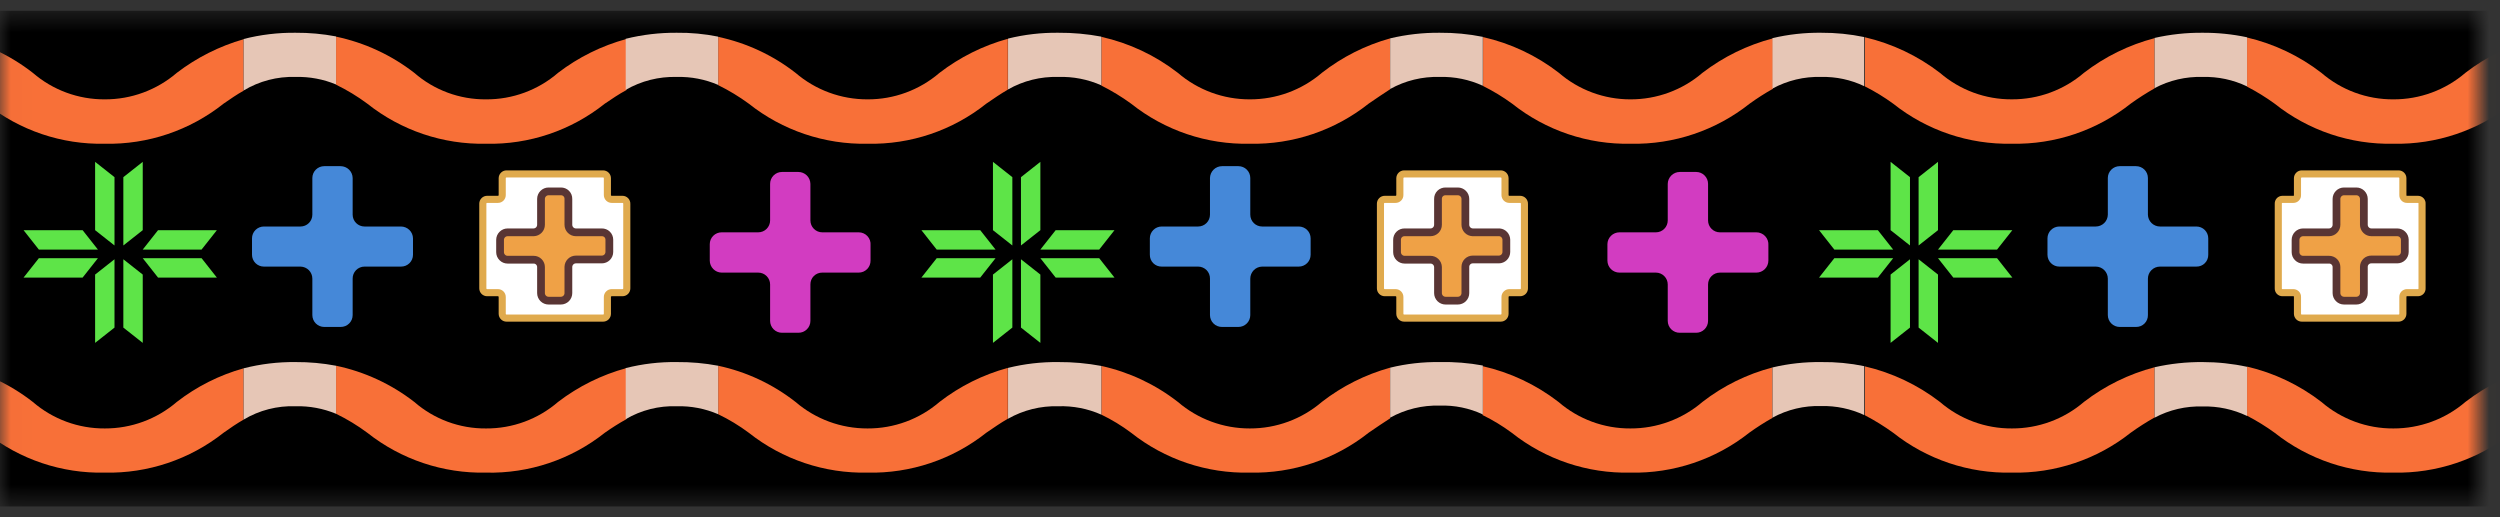
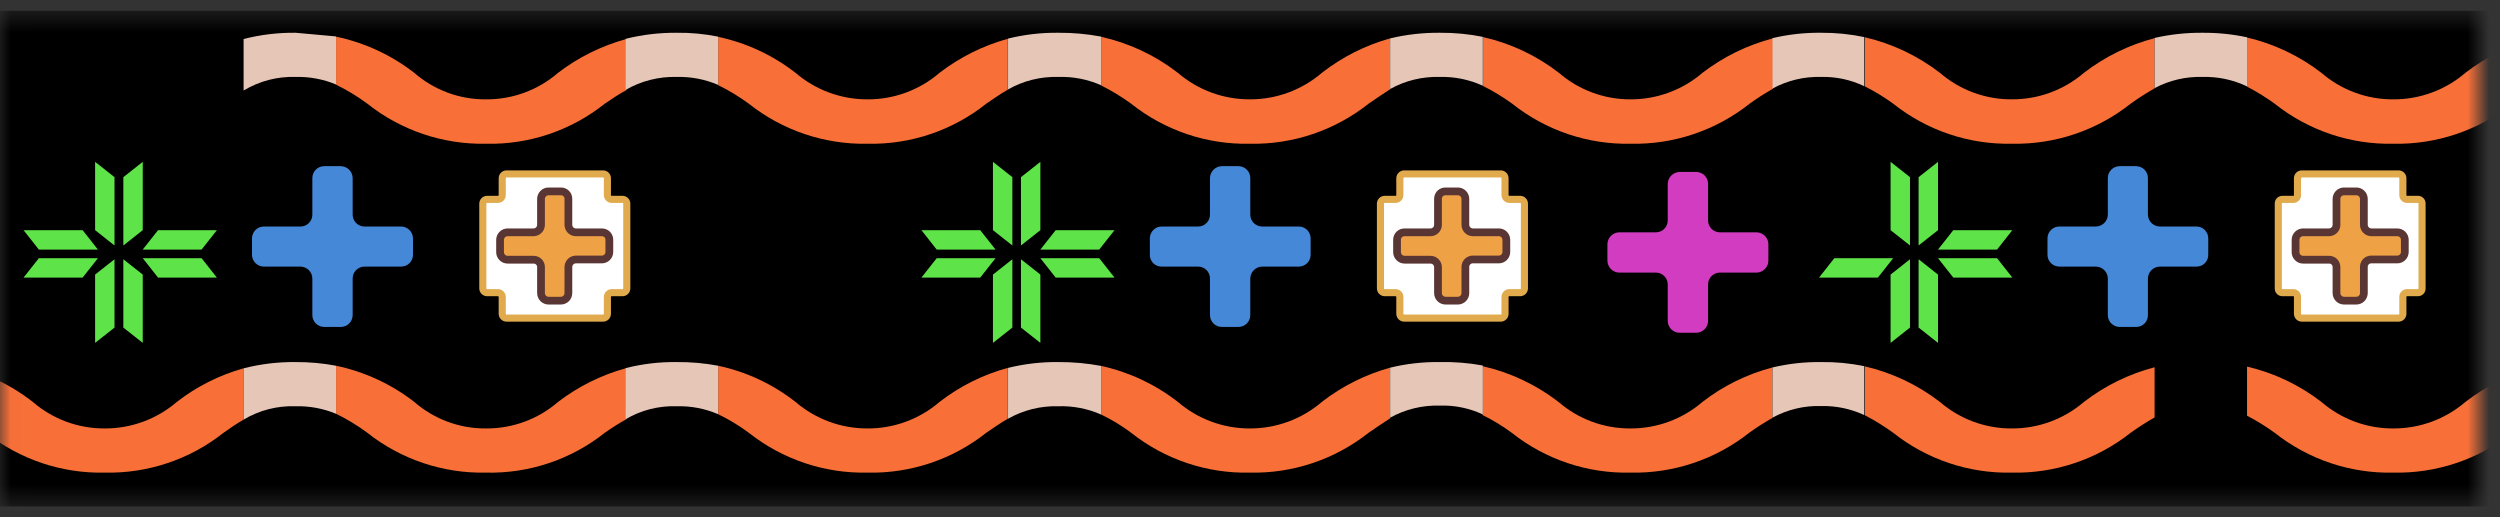
<svg xmlns="http://www.w3.org/2000/svg" width="116" height="24" viewBox="0 0 116 24" fill="none">
  <rect x="0" y="0" width="116" height="24" fill="#333333" stroke="none" />
  <g id="Clip path group">
    <mask id="mask0_613_20206" style="mask-type:luminance" maskUnits="userSpaceOnUse" x="0" y="0" width="116" height="24">
      <g id="clip-path">
        <path id="Vector" d="M115.013 0.5H0.013V23.5H115.013V0.5Z" fill="white" />
      </g>
    </mask>
    <g mask="url(#mask0_613_20206)">
      <g id="Group">
        <path id="Vector_2" d="M122.863 0.5H-32.937V23.5H122.863V0.5Z" fill="black" />
        <path id="Vector_3" d="M43.593 3.38C42.665 4.179 41.478 4.616 40.253 4.61C39.028 4.614 37.843 4.178 36.913 3.38C35.858 2.559 34.631 1.988 33.323 1.71V3.95C33.821 4.194 34.296 4.482 34.743 4.81C36.307 6.052 38.256 6.71 40.253 6.67C42.251 6.713 44.2 6.055 45.763 4.81C46.113 4.57 46.433 4.35 46.763 4.16V1.8C45.614 2.117 44.538 2.654 43.593 3.38Z" fill="#F87038" />
        <path id="Vector_4" d="M61.334 3.38C60.404 4.178 59.218 4.614 57.993 4.61C56.769 4.614 55.583 4.178 54.653 3.38C53.607 2.569 52.395 1.999 51.103 1.71V3.97C51.586 4.212 52.047 4.492 52.483 4.81C54.046 6.055 55.996 6.713 57.993 6.67C59.991 6.71 61.939 6.052 63.504 4.81C63.873 4.56 64.204 4.33 64.504 4.14V1.78C63.352 2.101 62.275 2.645 61.334 3.38Z" fill="#F87038" />
        <path id="Vector_5" d="M25.893 3.38C24.966 4.181 23.779 4.618 22.553 4.61C21.33 4.621 20.145 4.184 19.223 3.38C18.156 2.552 16.915 1.978 15.593 1.7V3.93C16.103 4.178 16.588 4.472 17.043 4.81C18.607 6.053 20.556 6.71 22.553 6.67C24.551 6.715 26.501 6.056 28.063 4.81C28.403 4.58 28.713 4.37 29.063 4.18V1.81C27.915 2.123 26.838 2.656 25.893 3.38Z" fill="#F87038" />
        <path id="Vector_6" d="M96.693 3.38C95.764 4.177 94.578 4.614 93.353 4.609C92.128 4.618 90.941 4.18 90.013 3.38C88.984 2.588 87.798 2.025 86.533 1.729V4.01C86.991 4.24 87.429 4.508 87.843 4.81C89.406 6.054 91.356 6.712 93.353 6.669C95.35 6.71 97.299 6.052 98.863 4.81C99.22 4.553 99.591 4.316 99.973 4.099V1.77C98.783 2.082 97.668 2.629 96.693 3.38Z" fill="#F87038" />
-         <path id="Vector_7" d="M8.203 3.38C7.274 4.178 6.088 4.615 4.864 4.61C3.638 4.618 2.451 4.181 1.523 3.38C0.448 2.539 -0.808 1.961 -2.146 1.69V3.92C-1.618 4.167 -1.116 4.465 -0.646 4.81C0.916 6.055 2.866 6.713 4.864 6.67C6.861 6.711 8.809 6.053 10.373 4.81C10.694 4.59 10.993 4.38 11.303 4.21V1.82C10.182 2.142 9.13 2.671 8.203 3.38Z" fill="#F87038" />
        <path id="Vector_8" d="M78.993 3.38C78.064 4.178 76.878 4.614 75.653 4.61C74.435 4.613 73.256 4.176 72.334 3.38C71.295 2.576 70.094 2.01 68.814 1.72V3.99C69.286 4.225 69.737 4.499 70.163 4.81C71.726 6.054 73.676 6.713 75.674 6.67C77.671 6.71 79.619 6.052 81.183 4.81C81.53 4.56 81.891 4.329 82.263 4.12V1.78C81.078 2.09 79.966 2.634 78.993 3.38Z" fill="#F87038" />
        <path id="Vector_9" d="M114.393 3.38C113.464 4.178 112.278 4.615 111.053 4.61C109.828 4.618 108.641 4.181 107.713 3.38C106.694 2.593 105.517 2.034 104.263 1.74V4.02C104.709 4.251 105.137 4.515 105.543 4.81C107.106 6.055 109.056 6.713 111.053 6.67C113.05 6.711 114.999 6.053 116.563 4.81C116.929 4.541 117.314 4.297 117.713 4.08V1.77C116.507 2.072 115.377 2.62 114.393 3.38Z" fill="#F87038" />
-         <path id="Vector_10" d="M13.713 1.52C12.901 1.511 12.09 1.609 11.303 1.81V4.2C12.029 3.762 12.866 3.543 13.713 3.57C14.358 3.553 14.998 3.672 15.593 3.92V1.69C14.974 1.573 14.344 1.516 13.713 1.52Z" fill="#E6C6B6" />
+         <path id="Vector_10" d="M13.713 1.52C12.901 1.511 12.09 1.609 11.303 1.81V4.2C12.029 3.762 12.866 3.543 13.713 3.57C14.358 3.553 14.998 3.672 15.593 3.92V1.69Z" fill="#E6C6B6" />
        <path id="Vector_11" d="M31.403 1.52C30.605 1.514 29.808 1.608 29.033 1.8V4.17C29.752 3.754 30.573 3.547 31.403 3.57C32.062 3.553 32.718 3.679 33.323 3.94V1.7C32.691 1.573 32.048 1.512 31.403 1.52Z" fill="#E6C6B6" />
        <path id="Vector_12" d="M49.103 1.52C48.319 1.511 47.535 1.602 46.773 1.79V4.15C47.482 3.747 48.288 3.546 49.103 3.57C49.791 3.547 50.475 3.681 51.103 3.96V1.7C50.444 1.576 49.774 1.515 49.103 1.52Z" fill="#E6C6B6" />
        <path id="Vector_13" d="M66.803 1.52C66.029 1.513 65.257 1.601 64.503 1.78V4.13C65.206 3.739 66 3.546 66.803 3.57C67.493 3.551 68.177 3.692 68.803 3.98V1.71C68.145 1.578 67.475 1.515 66.803 1.52Z" fill="#E6C6B6" />
        <path id="Vector_14" d="M84.503 1.52C83.742 1.511 82.983 1.595 82.243 1.77V4.11C82.935 3.733 83.715 3.546 84.503 3.57C85.195 3.553 85.88 3.701 86.503 4V1.72C85.846 1.583 85.175 1.516 84.503 1.52Z" fill="#E6C6B6" />
        <path id="Vector_15" d="M102.203 1.52C101.453 1.513 100.705 1.594 99.973 1.76V4.09C100.658 3.725 101.427 3.546 102.203 3.57C102.915 3.551 103.621 3.702 104.263 4.01V1.73C103.586 1.586 102.895 1.516 102.203 1.52Z" fill="#E6C6B6" />
        <path id="Vector_16" d="M43.593 18.65C42.665 19.449 41.478 19.886 40.253 19.88C39.028 19.884 37.843 19.448 36.913 18.65C35.859 17.825 34.632 17.25 33.323 16.97V19.22C33.823 19.46 34.298 19.748 34.743 20.08C36.309 21.319 38.257 21.973 40.253 21.93C42.249 21.974 44.199 21.32 45.763 20.08C46.113 19.84 46.433 19.62 46.763 19.43V17.07C45.613 17.383 44.536 17.92 43.593 18.65Z" fill="#F87038" />
        <path id="Vector_17" d="M61.334 18.649C60.404 19.447 59.218 19.884 57.993 19.88C56.769 19.884 55.583 19.447 54.653 18.649C53.609 17.836 52.396 17.265 51.103 16.98V19.239C51.59 19.474 52.052 19.755 52.483 20.079C54.048 21.32 55.997 21.974 57.993 21.93C59.989 21.973 61.938 21.319 63.504 20.079C63.873 19.829 64.204 19.599 64.504 19.41V17.059C63.353 17.378 62.276 17.918 61.334 18.649Z" fill="#F87038" />
        <path id="Vector_18" d="M25.893 18.65C24.966 19.451 23.779 19.888 22.553 19.88C21.33 19.891 20.145 19.453 19.223 18.65C18.156 17.822 16.915 17.247 15.593 16.97V19.2C16.103 19.447 16.588 19.742 17.043 20.08C18.609 21.319 20.557 21.973 22.553 21.93C24.55 21.977 26.5 21.322 28.063 20.08C28.385 19.852 28.719 19.642 29.063 19.45V17.08C27.915 17.393 26.838 17.926 25.893 18.65Z" fill="#F87038" />
        <path id="Vector_19" d="M96.693 18.65C95.764 19.448 94.578 19.884 93.353 19.88C92.128 19.888 90.941 19.451 90.013 18.65C88.984 17.858 87.798 17.295 86.533 17V19.27C86.989 19.508 87.427 19.779 87.843 20.08C89.408 21.32 91.357 21.975 93.353 21.93C95.349 21.973 97.298 21.319 98.863 20.08C99.22 19.823 99.591 19.586 99.973 19.37V17.04C98.783 17.352 97.668 17.899 96.693 18.65Z" fill="#F87038" />
        <path id="Vector_20" d="M8.203 18.65C7.274 19.448 6.088 19.884 4.864 19.88C3.638 19.888 2.451 19.451 1.523 18.65C0.448 17.809 -0.808 17.23 -2.146 16.96V19.19C-1.618 19.436 -1.116 19.734 -0.646 20.08C0.918 21.32 2.867 21.975 4.864 21.93C6.859 21.973 8.808 21.319 10.373 20.08C10.694 19.85 10.993 19.65 11.303 19.47V17.09C10.179 17.404 9.126 17.934 8.203 18.65Z" fill="#F87038" />
        <path id="Vector_21" d="M78.993 18.65C78.064 19.448 76.878 19.885 75.653 19.88C74.428 19.888 73.241 19.451 72.314 18.65C71.275 17.847 70.074 17.28 68.793 16.99V19.26C69.268 19.491 69.72 19.766 70.144 20.08C71.708 21.321 73.657 21.975 75.653 21.93C77.649 21.973 79.598 21.319 81.163 20.08C81.51 19.83 81.871 19.6 82.243 19.39V17.05C81.063 17.358 79.957 17.902 78.993 18.65Z" fill="#F87038" />
        <path id="Vector_22" d="M114.393 18.65C113.464 19.448 112.278 19.884 111.053 19.88C109.828 19.888 108.641 19.451 107.713 18.65C106.694 17.863 105.517 17.303 104.263 17.01V19.29C104.709 19.521 105.137 19.785 105.543 20.08C107.108 21.32 109.057 21.975 111.053 21.93C113.049 21.973 114.998 21.319 116.563 20.08C116.929 19.811 117.314 19.567 117.713 19.35V17.03C116.508 17.339 115.378 17.89 114.393 18.65Z" fill="#F87038" />
        <path id="Vector_23" d="M13.713 16.8C12.901 16.791 12.09 16.889 11.303 17.09V19.47C12.03 19.036 12.867 18.82 13.713 18.85C14.358 18.833 14.998 18.953 15.593 19.2V16.97C14.974 16.853 14.344 16.796 13.713 16.8Z" fill="#E6C6B6" />
        <path id="Vector_24" d="M31.403 16.8C30.604 16.789 29.808 16.883 29.033 17.08V19.45C29.75 19.029 30.572 18.821 31.403 18.85C32.062 18.832 32.718 18.959 33.323 19.22V16.97C32.69 16.851 32.047 16.794 31.403 16.8Z" fill="#E6C6B6" />
        <path id="Vector_25" d="M49.103 16.8C48.319 16.791 47.535 16.882 46.773 17.07V19.43C47.482 19.027 48.288 18.827 49.103 18.85C49.791 18.828 50.475 18.961 51.103 19.24V16.98C50.444 16.856 49.774 16.796 49.103 16.8Z" fill="#E6C6B6" />
        <path id="Vector_26" d="M66.803 16.8C66.029 16.789 65.256 16.876 64.503 17.06V19.38C65.206 18.99 66 18.797 66.803 18.82C67.493 18.797 68.178 18.937 68.803 19.23V16.96C68.144 16.839 67.474 16.785 66.803 16.8Z" fill="#E6C6B6" />
        <path id="Vector_27" d="M84.503 16.8C83.742 16.79 82.983 16.874 82.243 17.05V19.38C82.935 19.002 83.715 18.816 84.503 18.84C85.193 18.825 85.877 18.968 86.503 19.26V16.99C85.845 16.855 85.175 16.791 84.503 16.8Z" fill="#E6C6B6" />
-         <path id="Vector_28" d="M102.203 16.8C101.453 16.794 100.705 16.874 99.973 17.04V19.38C100.658 19.015 101.427 18.836 102.203 18.86C102.915 18.842 103.621 18.993 104.263 19.3V17.02C103.586 16.873 102.896 16.8 102.203 16.8Z" fill="#E6C6B6" />
        <path id="Vector_29" d="M5.313 11.39L4.413 10.68V7.51L5.313 8.22V11.39Z" fill="#5EE448" />
        <path id="Vector_30" d="M6.623 7.51L5.723 8.22V11.39L6.623 10.68V7.51Z" fill="#5EE448" />
        <path id="Vector_31" d="M5.723 12.03L6.623 12.74V15.91L5.723 15.2V12.03Z" fill="#5EE448" />
        <path id="Vector_32" d="M4.413 15.91L5.313 15.2V12.03L4.413 12.74V15.91Z" fill="#5EE448" />
        <path id="Vector_33" d="M6.623 11.58L7.333 10.68H10.063L9.353 11.58H6.623Z" fill="#5EE448" />
        <path id="Vector_34" d="M10.063 12.88L9.353 11.98H6.623L7.333 12.88H10.063Z" fill="#5EE448" />
        <path id="Vector_35" d="M4.543 11.58L3.833 10.68H1.093L1.803 11.58H4.543Z" fill="#5EE448" />
        <path id="Vector_36" d="M1.093 12.88L1.803 11.98H4.543L3.833 12.88H1.093Z" fill="#5EE448" />
        <path id="Vector_37" d="M18.603 10.51H16.913C16.767 10.51 16.628 10.452 16.524 10.349C16.421 10.246 16.363 10.106 16.363 9.96V8.26C16.361 8.113 16.3 7.973 16.196 7.87C16.091 7.768 15.95 7.71 15.803 7.71H15.043C14.898 7.71 14.758 7.768 14.654 7.871C14.551 7.974 14.493 8.114 14.493 8.26V9.96C14.493 10.106 14.435 10.246 14.332 10.349C14.229 10.452 14.089 10.51 13.943 10.51H12.243C12.098 10.51 11.958 10.568 11.854 10.671C11.751 10.774 11.693 10.914 11.693 11.06V11.82C11.693 11.966 11.751 12.106 11.854 12.209C11.958 12.312 12.098 12.37 12.243 12.37H13.943C14.09 12.373 14.23 12.433 14.333 12.537C14.436 12.642 14.493 12.783 14.493 12.93V14.62C14.493 14.766 14.551 14.906 14.654 15.009C14.758 15.112 14.898 15.17 15.043 15.17H15.803C15.876 15.171 15.949 15.158 16.017 15.131C16.085 15.104 16.147 15.064 16.199 15.012C16.251 14.961 16.292 14.9 16.321 14.833C16.349 14.765 16.363 14.693 16.363 14.62V12.93C16.362 12.857 16.375 12.784 16.402 12.716C16.429 12.649 16.47 12.587 16.521 12.534C16.572 12.482 16.633 12.441 16.701 12.413C16.768 12.384 16.84 12.37 16.913 12.37H18.603C18.677 12.371 18.749 12.358 18.817 12.331C18.885 12.304 18.947 12.264 18.999 12.212C19.051 12.161 19.092 12.1 19.121 12.033C19.149 11.965 19.163 11.893 19.163 11.82V11.06C19.161 10.913 19.101 10.773 18.996 10.67C18.891 10.568 18.75 10.51 18.603 10.51Z" fill="#4588D8" />
-         <path id="Vector_38" d="M39.843 10.78H38.153C38.007 10.78 37.867 10.722 37.764 10.618C37.661 10.515 37.603 10.375 37.603 10.229V8.53C37.6 8.383 37.54 8.243 37.436 8.14C37.331 8.037 37.19 7.979 37.043 7.979H36.283C36.137 7.979 35.997 8.037 35.894 8.141C35.791 8.244 35.733 8.384 35.733 8.53V10.229C35.733 10.375 35.675 10.515 35.572 10.618C35.469 10.722 35.329 10.78 35.183 10.78H33.483C33.337 10.78 33.197 10.838 33.094 10.941C32.991 11.044 32.933 11.184 32.933 11.329V12.089C32.933 12.236 32.991 12.377 33.094 12.482C33.197 12.587 33.336 12.647 33.483 12.649H35.183C35.329 12.649 35.469 12.707 35.572 12.811C35.675 12.914 35.733 13.054 35.733 13.2V14.889C35.733 15.035 35.791 15.175 35.894 15.278C35.997 15.382 36.137 15.44 36.283 15.44H37.043C37.116 15.441 37.189 15.428 37.257 15.401C37.325 15.373 37.386 15.333 37.438 15.282C37.491 15.231 37.532 15.17 37.56 15.102C37.589 15.035 37.603 14.963 37.603 14.889V13.2C37.602 13.127 37.615 13.055 37.642 12.987C37.669 12.92 37.71 12.859 37.761 12.808C37.813 12.756 37.874 12.716 37.941 12.689C38.008 12.661 38.081 12.648 38.153 12.649H39.843C39.916 12.649 39.989 12.635 40.056 12.607C40.123 12.578 40.184 12.537 40.236 12.485C40.287 12.433 40.327 12.371 40.354 12.303C40.381 12.235 40.395 12.163 40.393 12.089V11.38C40.4 11.303 40.391 11.226 40.367 11.154C40.342 11.081 40.303 11.014 40.251 10.958C40.199 10.901 40.136 10.856 40.066 10.826C39.996 10.795 39.92 10.779 39.843 10.78Z" fill="#D23CC1" />
        <path id="Vector_39" d="M28.883 9.25H28.383C28.357 9.25 28.331 9.245 28.307 9.235C28.283 9.225 28.261 9.21 28.242 9.192C28.223 9.173 28.209 9.151 28.199 9.127C28.189 9.103 28.183 9.077 28.183 9.05V8.27C28.183 8.217 28.162 8.166 28.125 8.129C28.087 8.091 28.036 8.07 27.983 8.07H23.503C23.45 8.07 23.399 8.091 23.362 8.129C23.324 8.166 23.303 8.217 23.303 8.27V9.05C23.303 9.077 23.298 9.103 23.288 9.127C23.278 9.151 23.263 9.173 23.245 9.192C23.226 9.21 23.204 9.225 23.18 9.235C23.156 9.245 23.13 9.25 23.103 9.25H22.603C22.55 9.25 22.499 9.271 22.462 9.309C22.424 9.346 22.403 9.397 22.403 9.45V13.38C22.403 13.433 22.424 13.484 22.462 13.522C22.499 13.559 22.55 13.58 22.603 13.58H23.103C23.156 13.58 23.207 13.601 23.245 13.639C23.282 13.676 23.303 13.727 23.303 13.78V14.56C23.303 14.613 23.324 14.664 23.362 14.702C23.399 14.739 23.45 14.76 23.503 14.76H27.983C28.036 14.76 28.087 14.739 28.125 14.702C28.162 14.664 28.183 14.613 28.183 14.56V13.78C28.183 13.727 28.204 13.676 28.242 13.639C28.279 13.601 28.33 13.58 28.383 13.58H28.883C28.936 13.58 28.987 13.559 29.025 13.522C29.062 13.484 29.083 13.433 29.083 13.38V9.46C29.085 9.433 29.081 9.406 29.071 9.381C29.062 9.355 29.047 9.332 29.028 9.312C29.01 9.293 28.987 9.277 28.962 9.266C28.937 9.256 28.911 9.25 28.883 9.25Z" fill="white" stroke="#E0AA4D" stroke-width="0.33" stroke-miterlimit="10" />
        <path id="Vector_40" d="M27.923 10.78H26.723C26.63 10.78 26.541 10.743 26.476 10.678C26.41 10.612 26.373 10.523 26.373 10.43V9.23C26.375 9.184 26.366 9.138 26.349 9.094C26.332 9.051 26.306 9.012 26.274 8.979C26.241 8.947 26.202 8.921 26.159 8.904C26.116 8.887 26.069 8.879 26.023 8.88H25.453C25.36 8.88 25.271 8.917 25.206 8.983C25.14 9.048 25.103 9.137 25.103 9.23V10.43C25.103 10.521 25.068 10.609 25.004 10.674C24.941 10.739 24.854 10.777 24.763 10.78H23.553C23.46 10.78 23.371 10.817 23.306 10.883C23.24 10.948 23.203 11.037 23.203 11.13V11.7C23.203 11.793 23.24 11.882 23.306 11.947C23.371 12.013 23.46 12.05 23.553 12.05H24.763C24.853 12.05 24.94 12.086 25.003 12.15C25.067 12.213 25.103 12.3 25.103 12.39V13.6C25.103 13.646 25.112 13.691 25.13 13.734C25.147 13.776 25.173 13.815 25.206 13.848C25.238 13.88 25.277 13.906 25.319 13.923C25.362 13.941 25.407 13.95 25.453 13.95H26.023C26.069 13.95 26.115 13.941 26.157 13.923C26.2 13.906 26.238 13.88 26.271 13.848C26.303 13.815 26.329 13.776 26.346 13.734C26.364 13.691 26.373 13.646 26.373 13.6V12.38C26.376 12.289 26.414 12.203 26.479 12.139C26.544 12.075 26.632 12.04 26.723 12.04H27.923C28.016 12.04 28.105 12.003 28.171 11.938C28.236 11.872 28.273 11.783 28.273 11.69V11.12C28.273 11.075 28.264 11.03 28.246 10.988C28.229 10.946 28.203 10.908 28.17 10.876C28.137 10.844 28.099 10.819 28.056 10.803C28.014 10.787 27.969 10.779 27.923 10.78Z" fill="#EFA146" stroke="#593534" stroke-width="0.36" stroke-miterlimit="10" />
        <path id="Vector_41" d="M46.973 11.39L46.073 10.68V7.51L46.973 8.22V11.39Z" fill="#5EE448" />
        <path id="Vector_42" d="M48.273 7.51L47.373 8.22V11.39L48.273 10.68V7.51Z" fill="#5EE448" />
        <path id="Vector_43" d="M47.373 12.03L48.273 12.74V15.91L47.373 15.2V12.03Z" fill="#5EE448" />
        <path id="Vector_44" d="M46.073 15.91L46.973 15.2V12.03L46.073 12.74V15.91Z" fill="#5EE448" />
        <path id="Vector_45" d="M48.273 11.58L48.983 10.68H51.713L51.003 11.58H48.273Z" fill="#5EE448" />
        <path id="Vector_46" d="M51.713 12.88L51.003 11.98H48.273L48.983 12.88H51.713Z" fill="#5EE448" />
        <path id="Vector_47" d="M46.193 11.58L45.483 10.68H42.753L43.463 11.58H46.193Z" fill="#5EE448" />
        <path id="Vector_48" d="M42.753 12.88L43.463 11.98H46.193L45.483 12.88H42.753Z" fill="#5EE448" />
        <path id="Vector_49" d="M60.263 10.51H58.563C58.417 10.51 58.277 10.452 58.174 10.349C58.071 10.246 58.013 10.106 58.013 9.96V8.26C58.013 8.114 57.955 7.974 57.852 7.871C57.749 7.768 57.609 7.71 57.463 7.71H56.703C56.556 7.71 56.415 7.768 56.311 7.87C56.206 7.973 56.146 8.113 56.143 8.26V9.96C56.143 10.106 56.085 10.246 55.982 10.349C55.879 10.452 55.739 10.51 55.593 10.51H53.903C53.757 10.51 53.617 10.568 53.514 10.671C53.411 10.774 53.353 10.914 53.353 11.06V11.82C53.352 11.893 53.365 11.965 53.392 12.032C53.419 12.099 53.46 12.161 53.511 12.212C53.562 12.263 53.624 12.304 53.691 12.331C53.758 12.358 53.83 12.371 53.903 12.37H55.593C55.666 12.37 55.739 12.384 55.806 12.413C55.873 12.441 55.934 12.482 55.986 12.534C56.037 12.587 56.077 12.649 56.104 12.716C56.131 12.784 56.145 12.857 56.143 12.93V14.62C56.143 14.693 56.158 14.765 56.186 14.833C56.214 14.9 56.256 14.961 56.308 15.012C56.36 15.064 56.422 15.104 56.49 15.131C56.557 15.158 56.63 15.171 56.703 15.17H57.463C57.609 15.17 57.749 15.112 57.852 15.009C57.955 14.906 58.013 14.766 58.013 14.62V12.93C58.013 12.783 58.071 12.642 58.174 12.537C58.276 12.433 58.416 12.373 58.563 12.37H60.263C60.409 12.37 60.549 12.312 60.652 12.209C60.755 12.106 60.813 11.966 60.813 11.82V11.06C60.813 10.914 60.755 10.774 60.652 10.671C60.549 10.568 60.409 10.51 60.263 10.51Z" fill="#4588D8" />
        <path id="Vector_50" d="M81.493 10.78H79.803C79.658 10.78 79.518 10.722 79.415 10.618C79.311 10.515 79.254 10.375 79.254 10.229V8.53C79.254 8.384 79.196 8.244 79.092 8.141C78.989 8.037 78.849 7.979 78.704 7.979H77.944C77.797 7.979 77.656 8.037 77.551 8.14C77.446 8.243 77.386 8.383 77.383 8.53V10.229C77.383 10.375 77.326 10.515 77.222 10.618C77.119 10.722 76.979 10.78 76.834 10.78H75.144C74.997 10.78 74.856 10.837 74.751 10.94C74.646 11.043 74.586 11.183 74.584 11.329V12.089C74.584 12.238 74.642 12.38 74.748 12.486C74.853 12.591 74.995 12.649 75.144 12.649H76.834C76.979 12.649 77.119 12.707 77.222 12.811C77.326 12.914 77.383 13.054 77.383 13.2V14.889C77.383 14.963 77.398 15.035 77.426 15.102C77.454 15.17 77.496 15.231 77.548 15.282C77.6 15.333 77.662 15.373 77.73 15.401C77.798 15.428 77.87 15.441 77.944 15.44H78.704C78.849 15.44 78.989 15.382 79.092 15.278C79.196 15.175 79.254 15.035 79.254 14.889V13.2C79.254 13.054 79.311 12.914 79.415 12.811C79.518 12.707 79.658 12.649 79.803 12.649H81.493C81.642 12.649 81.784 12.591 81.889 12.486C81.995 12.38 82.053 12.238 82.053 12.089V11.38C82.059 11.303 82.049 11.226 82.023 11.153C81.997 11.08 81.957 11.014 81.904 10.957C81.852 10.901 81.788 10.856 81.717 10.826C81.647 10.795 81.571 10.779 81.493 10.78Z" fill="#D23CC1" />
        <path id="Vector_51" d="M70.533 9.25H70.033C70.007 9.25 69.981 9.245 69.957 9.235C69.932 9.225 69.91 9.21 69.892 9.192C69.873 9.173 69.859 9.151 69.849 9.127C69.838 9.103 69.833 9.077 69.833 9.05V8.27C69.833 8.217 69.812 8.166 69.775 8.129C69.737 8.091 69.686 8.07 69.633 8.07H65.153C65.127 8.07 65.101 8.075 65.077 8.086C65.052 8.096 65.03 8.11 65.012 8.129C64.993 8.147 64.979 8.17 64.969 8.194C64.959 8.218 64.953 8.244 64.953 8.27V9.05C64.953 9.077 64.948 9.103 64.938 9.127C64.928 9.151 64.913 9.173 64.895 9.192C64.876 9.21 64.854 9.225 64.83 9.235C64.806 9.245 64.78 9.25 64.753 9.25H64.253C64.2 9.25 64.149 9.271 64.112 9.309C64.074 9.346 64.053 9.397 64.053 9.45V13.38C64.053 13.433 64.074 13.484 64.112 13.522C64.149 13.559 64.2 13.58 64.253 13.58H64.753C64.806 13.58 64.857 13.601 64.895 13.639C64.932 13.676 64.953 13.727 64.953 13.78V14.56C64.953 14.587 64.959 14.613 64.969 14.637C64.979 14.661 64.993 14.683 65.012 14.702C65.03 14.72 65.052 14.735 65.077 14.745C65.101 14.755 65.127 14.76 65.153 14.76H69.633C69.686 14.76 69.737 14.739 69.775 14.702C69.812 14.664 69.833 14.613 69.833 14.56V13.78C69.833 13.727 69.854 13.676 69.892 13.639C69.929 13.601 69.98 13.58 70.033 13.58H70.533C70.586 13.58 70.637 13.559 70.675 13.522C70.712 13.484 70.733 13.433 70.733 13.38V9.46C70.735 9.433 70.73 9.406 70.721 9.381C70.712 9.355 70.697 9.332 70.678 9.312C70.66 9.293 70.637 9.277 70.612 9.266C70.587 9.256 70.56 9.25 70.533 9.25Z" fill="white" stroke="#E0AA4D" stroke-width="0.33" stroke-miterlimit="10" />
        <path id="Vector_52" d="M69.583 10.78H68.333C68.242 10.777 68.156 10.739 68.092 10.674C68.029 10.609 67.993 10.521 67.993 10.43V9.23C67.993 9.137 67.957 9.048 67.891 8.983C67.825 8.917 67.736 8.88 67.644 8.88H67.073C67.027 8.879 66.981 8.887 66.938 8.904C66.895 8.921 66.856 8.947 66.823 8.979C66.79 9.012 66.764 9.051 66.747 9.094C66.73 9.138 66.722 9.184 66.723 9.23V10.43C66.723 10.523 66.686 10.612 66.621 10.678C66.555 10.743 66.466 10.78 66.373 10.78H65.173C65.127 10.779 65.081 10.787 65.038 10.804C64.995 10.821 64.956 10.847 64.923 10.88C64.89 10.912 64.864 10.951 64.847 10.995C64.83 11.038 64.822 11.084 64.823 11.13V11.7C64.823 11.793 64.86 11.882 64.926 11.947C64.992 12.013 65.081 12.05 65.173 12.05H66.373C66.465 12.05 66.552 12.085 66.618 12.149C66.683 12.213 66.721 12.299 66.723 12.39V13.6C66.723 13.693 66.76 13.782 66.826 13.848C66.892 13.913 66.981 13.95 67.073 13.95H67.644C67.689 13.95 67.735 13.941 67.777 13.923C67.82 13.906 67.858 13.88 67.891 13.848C67.923 13.815 67.949 13.776 67.967 13.734C67.984 13.691 67.993 13.646 67.993 13.6V12.38C67.993 12.29 68.029 12.203 68.093 12.14C68.157 12.076 68.243 12.04 68.333 12.04H69.543C69.636 12.04 69.725 12.003 69.791 11.938C69.857 11.872 69.894 11.783 69.894 11.69V11.12C69.892 11.036 69.859 10.954 69.802 10.892C69.745 10.829 69.667 10.79 69.583 10.78Z" fill="#EFA146" stroke="#593534" stroke-width="0.36" stroke-miterlimit="10" />
        <path id="Vector_53" d="M88.623 11.39L87.723 10.68V7.51L88.623 8.22V11.39Z" fill="#5EE448" />
        <path id="Vector_54" d="M89.923 7.51L89.023 8.22V11.39L89.923 10.68V7.51Z" fill="#5EE448" />
        <path id="Vector_55" d="M89.023 12.03L89.923 12.74V15.91L89.023 15.2V12.03Z" fill="#5EE448" />
        <path id="Vector_56" d="M87.723 15.91L88.623 15.2V12.03L87.723 12.74V15.91Z" fill="#5EE448" />
        <path id="Vector_57" d="M89.923 11.58L90.633 10.68H93.373L92.663 11.58H89.923Z" fill="#5EE448" />
        <path id="Vector_58" d="M93.373 12.88L92.663 11.98H89.923L90.633 12.88H93.373Z" fill="#5EE448" />
-         <path id="Vector_59" d="M87.843 11.58L87.133 10.68H84.403L85.113 11.58H87.843Z" fill="#5EE448" />
        <path id="Vector_60" d="M84.403 12.88L85.113 11.98H87.843L87.133 12.88H84.403Z" fill="#5EE448" />
        <path id="Vector_61" d="M101.913 10.51H100.223C100.077 10.51 99.936 10.452 99.831 10.35C99.726 10.247 99.666 10.107 99.663 9.96V8.26C99.663 8.114 99.606 7.974 99.502 7.871C99.399 7.768 99.259 7.71 99.113 7.71H98.353C98.207 7.71 98.068 7.768 97.965 7.871C97.861 7.974 97.803 8.114 97.803 8.26V9.96C97.801 10.107 97.741 10.247 97.636 10.35C97.531 10.452 97.39 10.51 97.243 10.51H95.553C95.407 10.51 95.268 10.568 95.164 10.671C95.061 10.774 95.003 10.914 95.003 11.06V11.82C95.003 11.966 95.061 12.106 95.164 12.209C95.268 12.312 95.407 12.37 95.553 12.37H97.243C97.392 12.37 97.534 12.429 97.639 12.534C97.744 12.639 97.803 12.781 97.803 12.93V14.62C97.803 14.766 97.861 14.906 97.965 15.009C98.068 15.112 98.207 15.17 98.353 15.17H99.113C99.186 15.171 99.258 15.158 99.325 15.131C99.393 15.104 99.454 15.063 99.505 15.012C99.557 14.961 99.597 14.899 99.624 14.832C99.651 14.765 99.665 14.693 99.663 14.62V12.93C99.663 12.781 99.722 12.639 99.827 12.534C99.932 12.429 100.075 12.37 100.223 12.37H101.913C101.986 12.371 102.058 12.358 102.125 12.331C102.193 12.304 102.254 12.263 102.305 12.212C102.357 12.161 102.397 12.099 102.424 12.032C102.451 11.965 102.465 11.893 102.463 11.82V11.06C102.463 10.914 102.405 10.774 102.302 10.671C102.199 10.568 102.059 10.51 101.913 10.51Z" fill="#4588D8" />
        <path id="Vector_62" d="M112.193 9.25H111.683C111.657 9.25 111.632 9.245 111.608 9.235C111.584 9.225 111.563 9.21 111.545 9.191C111.527 9.172 111.514 9.15 111.505 9.126C111.496 9.102 111.492 9.076 111.493 9.05V8.27C111.493 8.217 111.472 8.166 111.435 8.129C111.397 8.091 111.346 8.07 111.293 8.07H106.803C106.75 8.07 106.699 8.091 106.662 8.129C106.624 8.166 106.603 8.217 106.603 8.27V9.05C106.605 9.076 106.601 9.102 106.592 9.126C106.583 9.15 106.569 9.172 106.551 9.191C106.533 9.21 106.512 9.225 106.488 9.235C106.465 9.245 106.439 9.25 106.413 9.25H105.903C105.877 9.25 105.852 9.256 105.828 9.266C105.804 9.276 105.783 9.291 105.765 9.309C105.747 9.328 105.734 9.35 105.725 9.375C105.716 9.399 105.712 9.425 105.713 9.45V13.38C105.712 13.406 105.716 13.432 105.725 13.456C105.734 13.48 105.747 13.502 105.765 13.521C105.783 13.54 105.804 13.555 105.828 13.565C105.852 13.575 105.877 13.58 105.903 13.58H106.413C106.439 13.58 106.465 13.585 106.488 13.596C106.512 13.606 106.533 13.621 106.551 13.639C106.569 13.658 106.583 13.68 106.592 13.704C106.601 13.729 106.605 13.755 106.603 13.78V14.56C106.603 14.613 106.624 14.664 106.662 14.702C106.699 14.739 106.75 14.76 106.803 14.76H111.293C111.346 14.76 111.397 14.739 111.435 14.702C111.472 14.664 111.493 14.613 111.493 14.56V13.78C111.492 13.755 111.496 13.729 111.505 13.704C111.514 13.68 111.527 13.658 111.545 13.639C111.563 13.621 111.584 13.606 111.608 13.596C111.632 13.585 111.657 13.58 111.683 13.58H112.193C112.219 13.58 112.244 13.575 112.268 13.565C112.292 13.555 112.313 13.54 112.331 13.521C112.349 13.502 112.363 13.48 112.372 13.456C112.381 13.432 112.385 13.406 112.383 13.38V9.46C112.386 9.434 112.383 9.407 112.375 9.381C112.367 9.356 112.353 9.333 112.335 9.313C112.317 9.293 112.295 9.277 112.271 9.266C112.246 9.256 112.22 9.25 112.193 9.25Z" fill="white" stroke="#E0AA4D" stroke-width="0.33" stroke-miterlimit="10" />
        <path id="Vector_63" d="M111.233 10.78H110.033C109.94 10.78 109.851 10.743 109.786 10.677C109.72 10.612 109.683 10.523 109.683 10.43V9.23C109.683 9.137 109.646 9.048 109.581 8.982C109.515 8.917 109.426 8.88 109.333 8.88H108.763C108.67 8.88 108.581 8.917 108.516 8.982C108.45 9.048 108.413 9.137 108.413 9.23V10.43C108.413 10.523 108.376 10.612 108.311 10.677C108.245 10.743 108.156 10.78 108.063 10.78H106.863C106.77 10.78 106.681 10.817 106.616 10.882C106.55 10.948 106.513 11.037 106.513 11.13V11.7C106.513 11.793 106.55 11.882 106.616 11.947C106.681 12.013 106.77 12.05 106.863 12.05H108.063C108.109 12.049 108.154 12.056 108.196 12.073C108.239 12.089 108.277 12.114 108.31 12.146C108.343 12.178 108.369 12.216 108.386 12.257C108.404 12.299 108.413 12.344 108.413 12.39V13.6C108.413 13.693 108.45 13.782 108.516 13.847C108.581 13.913 108.67 13.95 108.763 13.95H109.333C109.379 13.95 109.425 13.941 109.467 13.923C109.51 13.906 109.548 13.88 109.581 13.847C109.613 13.815 109.639 13.776 109.656 13.734C109.674 13.691 109.683 13.646 109.683 13.6V12.38C109.683 12.334 109.692 12.289 109.71 12.247C109.728 12.206 109.754 12.168 109.786 12.136C109.819 12.104 109.857 12.079 109.9 12.063C109.942 12.046 109.988 12.039 110.033 12.04H111.233C111.326 12.04 111.415 12.003 111.481 11.937C111.546 11.872 111.583 11.783 111.583 11.69V11.12C111.581 11.029 111.543 10.942 111.477 10.879C111.412 10.815 111.324 10.78 111.233 10.78Z" fill="#EFA146" stroke="#593534" stroke-width="0.36" stroke-miterlimit="10" />
      </g>
    </g>
  </g>
</svg>